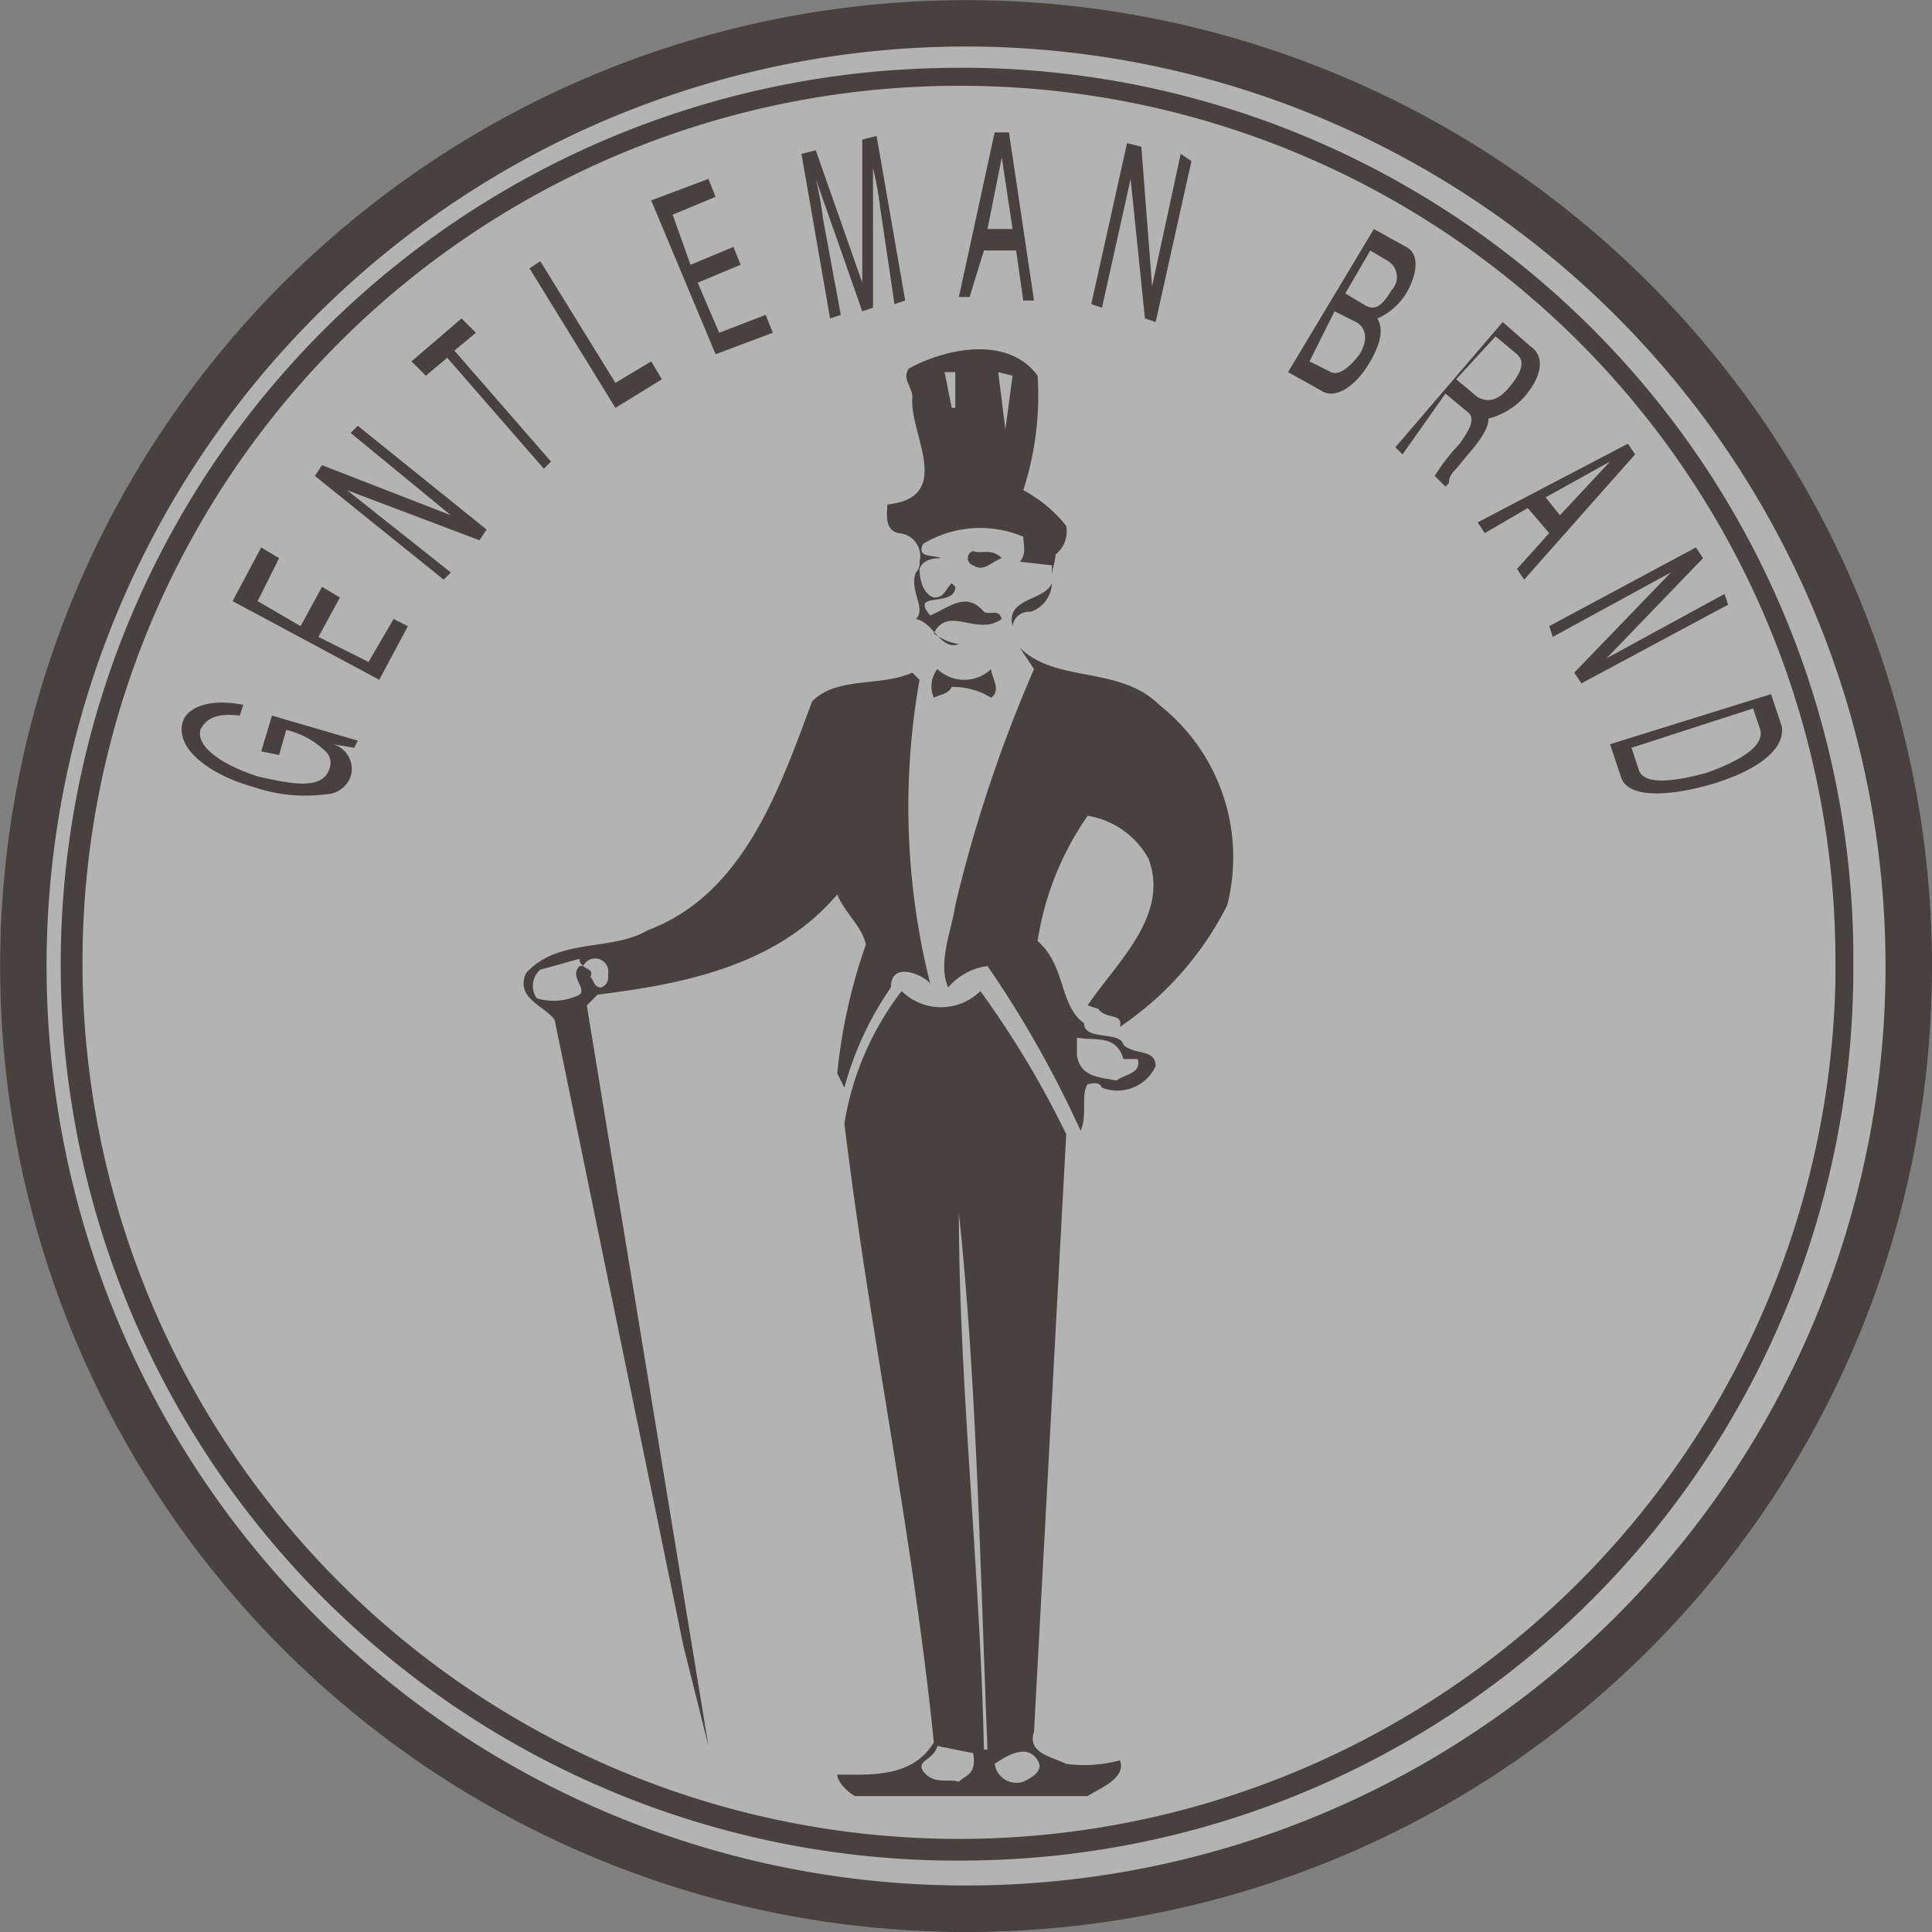
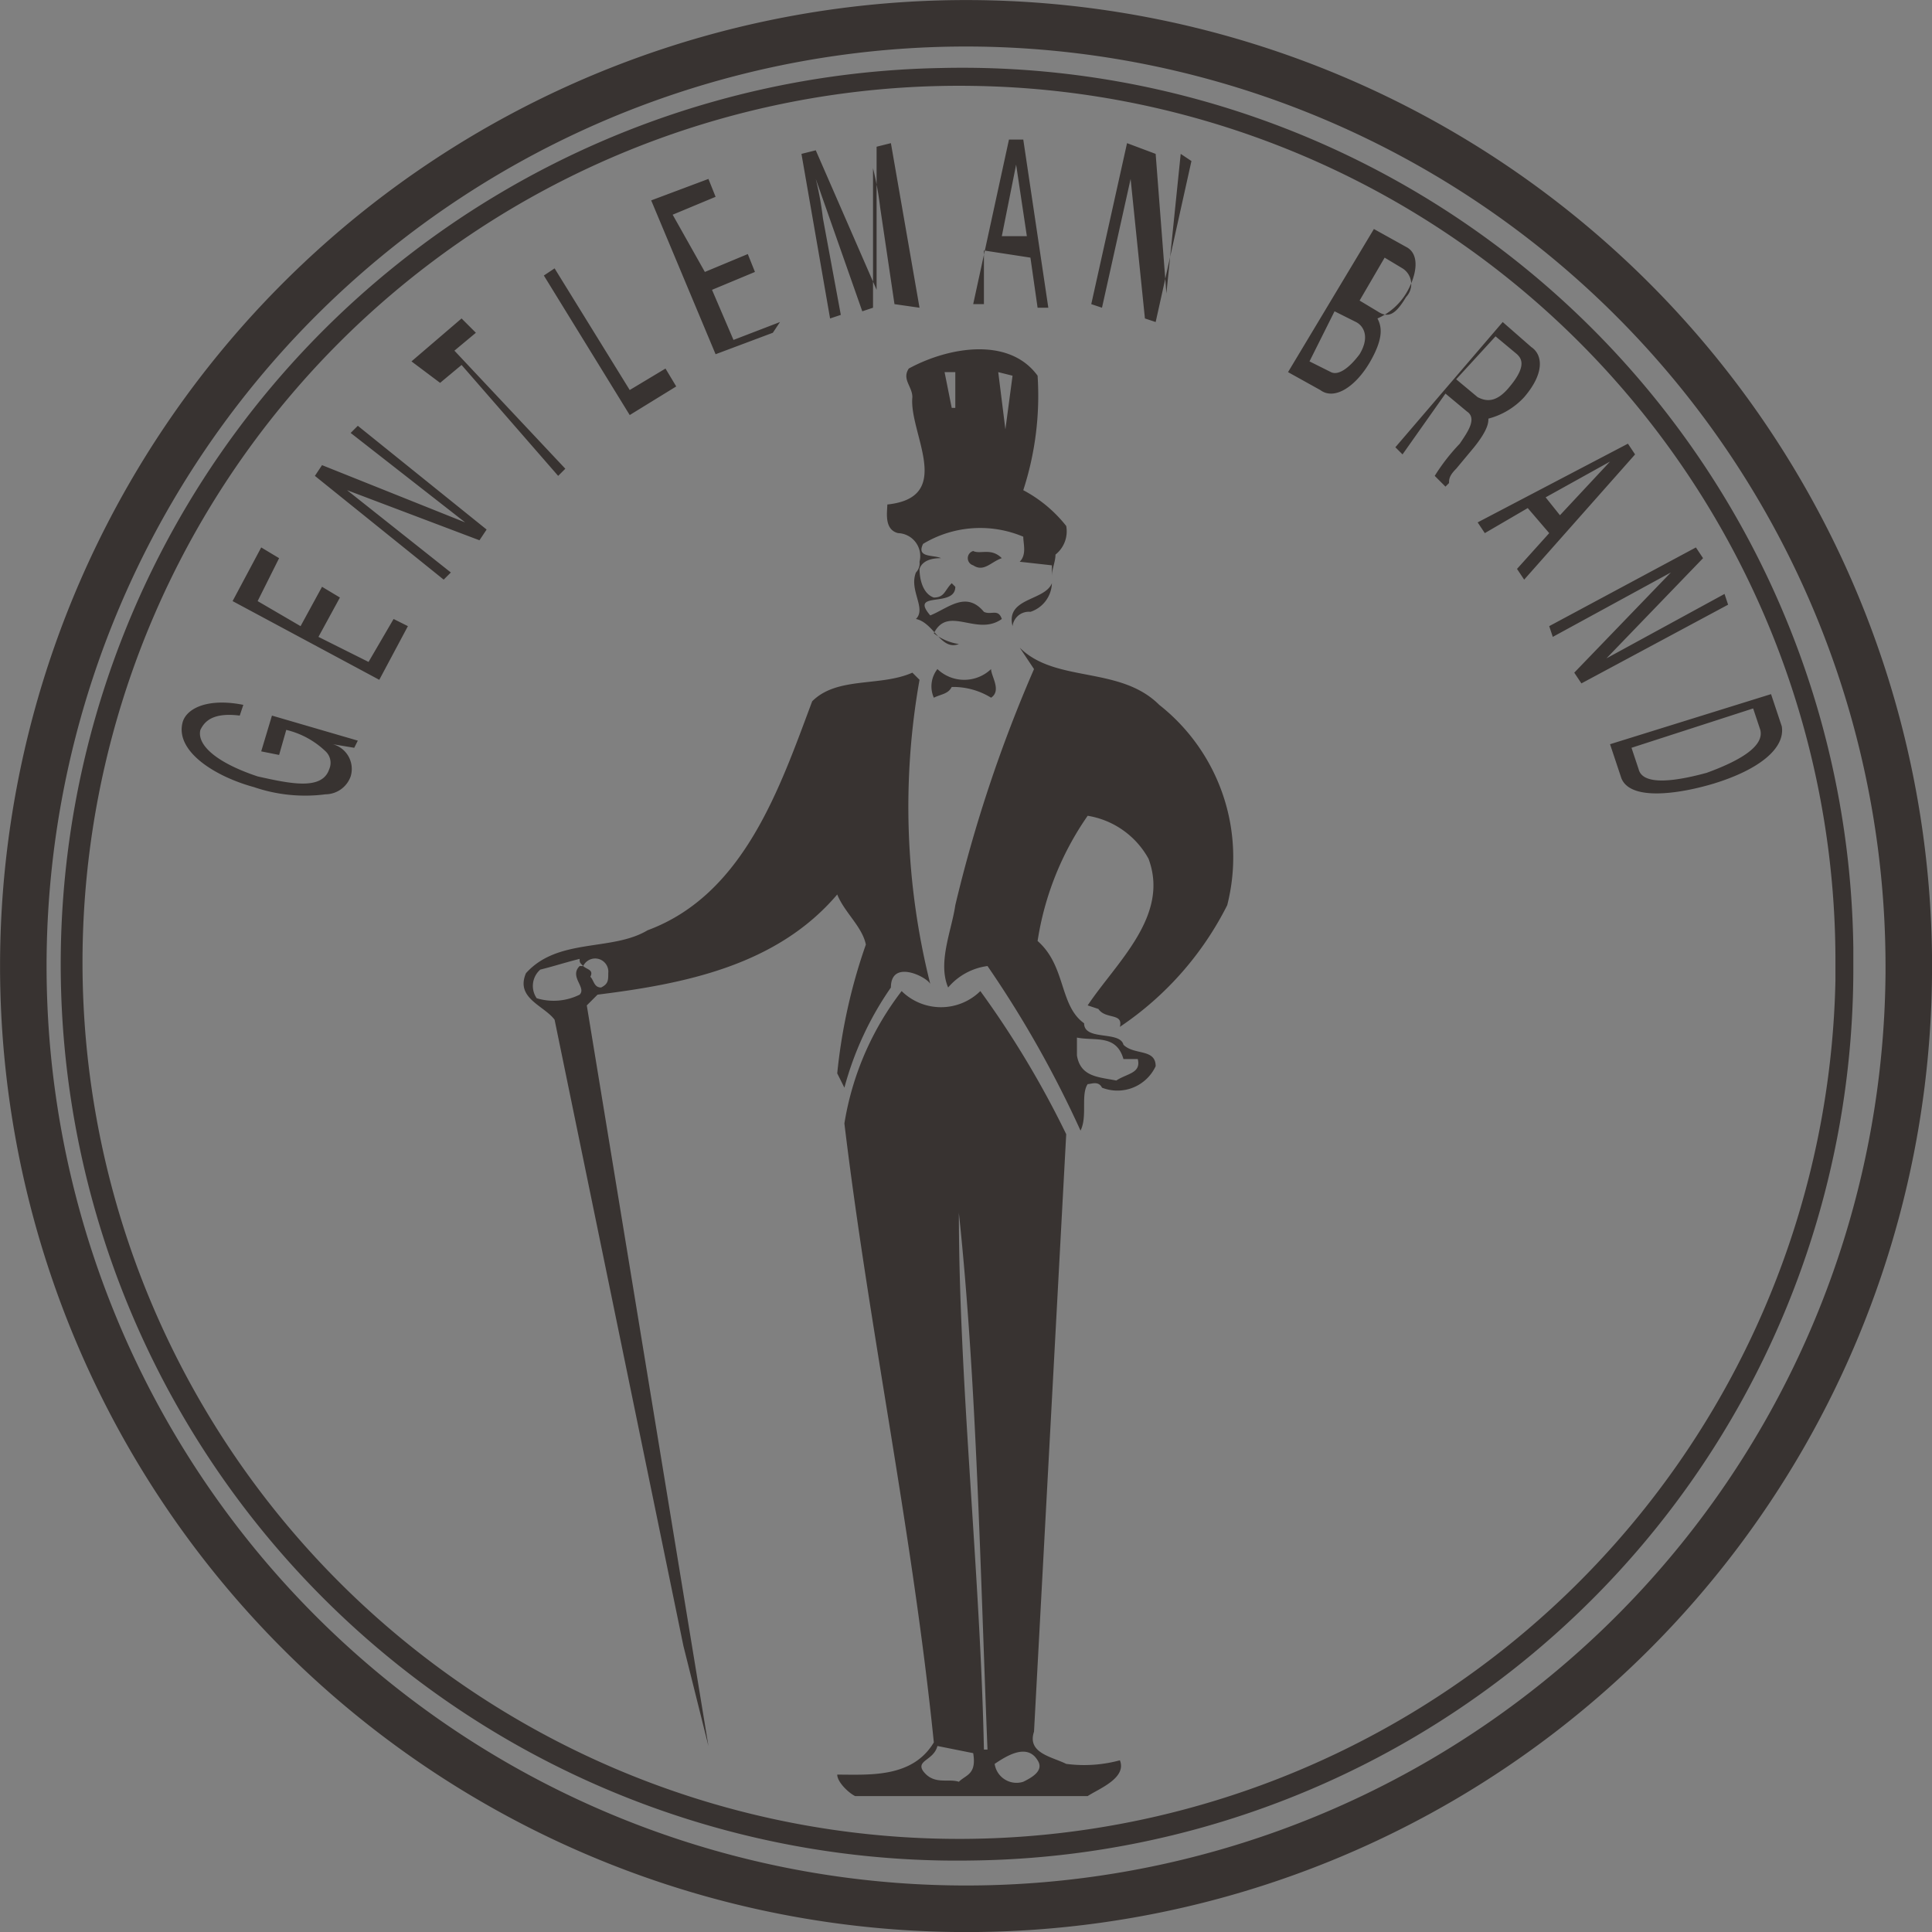
<svg xmlns="http://www.w3.org/2000/svg" width="54" height="54.001" viewBox="0 0 54 54.001">
  <rect x="0" y="0" width="54" height="54.001" fill="#808080" stroke="none" />
  <g transform="translate(0.001 0.001)">
-     <path d="M27.2,54A27,27,0,1,1,54,26.8V27A26.972,26.972,0,0,1,27.2,54Z" transform="translate(0 0)" fill="#fff" opacity="0.4" />
-     <path d="M27.2,52a25.054,25.054,0,0,1-.9-50.1A24.908,24.908,0,0,1,51.8,26.5V27A24.924,24.924,0,0,1,27.2,52Zm0-49.6a24.5,24.5,0,1,0,24.1,25v-.5A24.457,24.457,0,0,0,27.2,2.4Zm0,51.6A27,27,0,1,1,54,26.8V27A26.972,26.972,0,0,1,27.2,54Zm0-52.7A25.7,25.7,0,1,0,52.7,27.2V27A25.714,25.714,0,0,0,27.2,1.3Zm1.1,16.2a.458.458,0,0,1,.5-.4.871.871,0,0,0,.6-.8c-.2.5-1.3.4-1.1,1.2M29.5,16c0,.1,0,.2-.1.2.1,0,.1-.1.1-.2m-4.4-1.1a.641.641,0,0,1,.6.8.367.367,0,0,1-.1.3c-.2.5.3,1,0,1.3.5.1.7.9,1.2.7a1.493,1.493,0,0,1-.7-.3c.4-.8,1.2.1,1.9-.4-.1-.3-.3-.1-.5-.2-.5-.6-1-.1-1.5.1-.6-.7.7-.2.7-.8l-.1-.1c-.2.2-.2.4-.5.4-.3-.1-.4-.5-.4-.8.1-.3.5-.3.6-.3-.2-.1-.7,0-.5-.4a3.093,3.093,0,0,1,2.8-.2c0,.2.1.5-.1.7l.9.1v.3c0-.2.1-.4.1-.6a.829.829,0,0,0,.3-.8,3.775,3.775,0,0,0-1.2-1,8.545,8.545,0,0,0,.4-3.2c-.8-1.1-2.5-.8-3.6-.2-.2.3.1.5.1.8-.1,1,1.2,2.8-.7,3,0,.2-.1.7.3.8m3.2-4.4L28.1,12l-.2-1.6Zm-1.6-.1v1h-.1l-.2-1Zm.5,5a.208.208,0,0,0,0,.4c.3.2.5-.1.8-.2-.3-.3-.6-.1-.8-.2m3.5,12.8c.2.3.7.1.6.5a8.925,8.925,0,0,0,3-3.4,5.419,5.419,0,0,0-1.9-5.6c-1.1-1.1-2.9-.6-3.9-1.6l.4.6a39.321,39.321,0,0,0-2.2,6.6c-.1.7-.5,1.6-.2,2.3a1.738,1.738,0,0,1,1.1-.6,30.041,30.041,0,0,1,2.6,4.6c.2-.4,0-1,.2-1.3.1,0,.3-.1.4.1a1.179,1.179,0,0,0,1.5-.6c0-.5-.6-.3-.9-.6-.1-.4-1.1-.1-1.1-.6-.7-.5-.5-1.6-1.3-2.3a8.333,8.333,0,0,1,1.4-3.5A2.378,2.378,0,0,1,32.1,24c.6,1.6-.9,2.9-1.7,4.1Zm-.6.8c.5.1,1.1-.1,1.3.6h.4c.1.4-.3.4-.6.6-.5-.1-1-.1-1.1-.7Zm-6.7-4c.2.5.7.9.8,1.4a15.532,15.532,0,0,0-.8,3.6l.2.4a8.98,8.98,0,0,1,1.3-2.8c0-.8,1-.3,1.1-.1a20.331,20.331,0,0,1-.3-8.5l-.2-.2c-.9.4-2.1.1-2.8.8C21.8,22,20.8,25,18.1,26c-1,.6-2.5.2-3.4,1.2-.3.7.5.9.8,1.3L19.1,46l.7,2.8L16.4,28.1l.3-.3c2.4-.3,5-.8,6.7-2.8m-6.9,2.3c.1-.2-.1-.2-.2-.3h-.1c-.3.3.2.6,0,.8a1.627,1.627,0,0,1-1.2.1.605.605,0,0,1,.1-.8c.4-.1.7-.2,1.1-.3,0,.1,0,.1.1.2a.369.369,0,0,1,.7.2c0,.2,0,.3-.2.4-.2,0-.2-.2-.3-.3m9.7-8.6a.783.783,0,0,0-.1.8c.2-.1.4-.1.5-.3a2.016,2.016,0,0,1,1.1.3c.3-.2,0-.6,0-.8a1.087,1.087,0,0,1-1.5,0m2.7,29.7.9-16.7a26.482,26.482,0,0,0-2.4-4,1.568,1.568,0,0,1-2.2,0,8.212,8.212,0,0,0-1.6,3.7c.7,5.8,1.9,11.4,2.5,17.3-.6,1-1.8.9-2.7.9,0,.2.3.5.5.6h6.5c.3-.2,1.1-.5.9-1a3.812,3.812,0,0,1-1.5.1c-.4-.2-1.1-.3-.9-.9m-2.1,1.4c-.3-.1-.7.1-1-.3-.2-.3.3-.3.4-.7l1,.2c.1.6-.2.6-.4.8m.7-.9c-.1-4.9-.7-10.3-.7-15,.5,4.7.6,10.1.8,15Zm1.1.9a.618.618,0,0,1-.8-.5c.3-.2.9-.6,1.2-.1.2.3-.2.5-.4.6M7.8,21.1l.2-.7a2.384,2.384,0,0,1,1.1.6.44.44,0,0,1,.1.5c-.2.6-1.1.4-2,.2-1.2-.4-1.7-.9-1.6-1.3.1-.2.3-.5,1.1-.4l.1-.3c-1-.2-1.6.1-1.7.5-.2.8.9,1.5,2,1.8a4.421,4.421,0,0,0,2,.2.752.752,0,0,0,.7-.5.715.715,0,0,0-.5-.9l.6.1.1-.2L7.6,20l-.3,1ZM11,17.3l-.7,1.2-1.4-.7.6-1.1L9,16.4l-.6,1.1-1.2-.7.6-1.2-.5-.3-.8,1.5L10.6,19l.8-1.5Zm1.6-2.9L9,13l-.2.3,3.6,2.9.2-.2L9.7,13.7l3.7,1.4.2-.3L10,11.9l-.2.2Zm-.7-3.9.6-.5,2.7,3.1.2-.2L12.7,9.8l.6-.5-.4-.4-1.4,1.2Zm3.2-3.2-.3.2,2.4,3.9,1.3-.8-.3-.5-1,.6Zm6.3,1.5-1.3.5-.6-1.4,1.2-.5-.2-.5-1.2.5L18.8,6,20,5.5,19.8,5l-1.6.6L20,9.9l1.6-.6Zm3.9-.4-.8-4.6-.4.1v4L22.8,4.2l-.4.1.8,4.6.3-.1L23,6.1A8.915,8.915,0,0,0,22.8,5l1.3,3.7.3-.1V4.7a8.915,8.915,0,0,1,.2,1.1L25,8.5Zm2.3-2,.4-2,.3,2Zm.8.6.2,1.4h.3l-.7-4.7h-.4l-1,4.6h.3L27.5,7Zm3.8,1-.3-3.9L31.5,4l-1,4.5.3.1L31.6,5,32,8.9l.3.1,1-4.5L33,4.3Zm6.1-1,.5.3a.521.521,0,0,1,.1.8c-.3.5-.5.6-.8.4l-.5-.3ZM36,10.4l.9.5c.4.3,1-.1,1.4-.8s.3-1,.2-1.2a1.779,1.779,0,0,0,.8-.7c.3-.5.4-1.1,0-1.3l-.9-.5Zm1.3-1.7.6.3c.2.1.4.4.1.9-.3.4-.6.6-.8.5l-.6-.3Zm4.5.7.6.5c.1.1.3.3-.2.9-.4.5-.7.4-.9.3l-.6-.5ZM40.4,11l.6.5c.3.2,0,.6-.2.9a5.5,5.5,0,0,0-.7.9l.3.3.1-.1c0-.1,0-.2.2-.4l.5-.6c.4-.5.4-.7.4-.8a2.075,2.075,0,0,0,1-.6c.6-.7.5-1.2.2-1.4L42,9l-3,3.5.2.2Zm2.8,2.9,1.8-1-1.4,1.5Zm.1,1-.9,1,.2.3,3.1-3.5-.2-.3-4.2,2.2.2.3,1.2-.7Zm1.6,3.5,2.7-2.8-.2-.3-4.1,2.2.1.3L46.7,16,44,18.8l.2.3,4.1-2.2-.1-.3ZM49,19.8l.2.6q.15.6-1.5,1.2c-1.1.3-1.8.3-1.9-.1l-.2-.6Zm-4,1,.3.9c.2.7,1.6.5,2.6.2,1.3-.4,2-1,1.9-1.6l-.3-.9Z" transform="translate(0 0)" fill="#1a1311" opacity="0.701" />
+     <path d="M27.2,52a25.054,25.054,0,0,1-.9-50.1A24.908,24.908,0,0,1,51.8,26.5V27A24.924,24.924,0,0,1,27.2,52Zm0-49.6a24.5,24.5,0,1,0,24.1,25v-.5A24.457,24.457,0,0,0,27.2,2.4Zm0,51.6A27,27,0,1,1,54,26.8V27A26.972,26.972,0,0,1,27.2,54Zm0-52.7A25.7,25.7,0,1,0,52.7,27.2V27A25.714,25.714,0,0,0,27.2,1.3Zm1.1,16.2a.458.458,0,0,1,.5-.4.871.871,0,0,0,.6-.8c-.2.5-1.3.4-1.1,1.2M29.5,16c0,.1,0,.2-.1.2.1,0,.1-.1.1-.2m-4.4-1.1a.641.641,0,0,1,.6.8.367.367,0,0,1-.1.3c-.2.5.3,1,0,1.3.5.1.7.9,1.2.7a1.493,1.493,0,0,1-.7-.3c.4-.8,1.2.1,1.9-.4-.1-.3-.3-.1-.5-.2-.5-.6-1-.1-1.5.1-.6-.7.7-.2.7-.8l-.1-.1c-.2.2-.2.4-.5.4-.3-.1-.4-.5-.4-.8.1-.3.5-.3.6-.3-.2-.1-.7,0-.5-.4a3.093,3.093,0,0,1,2.8-.2c0,.2.1.5-.1.7l.9.1v.3c0-.2.1-.4.1-.6a.829.829,0,0,0,.3-.8,3.775,3.775,0,0,0-1.2-1,8.545,8.545,0,0,0,.4-3.2c-.8-1.1-2.5-.8-3.6-.2-.2.3.1.5.1.8-.1,1,1.2,2.8-.7,3,0,.2-.1.7.3.8m3.2-4.4L28.1,12l-.2-1.6Zm-1.6-.1v1h-.1l-.2-1Zm.5,5a.208.208,0,0,0,0,.4c.3.2.5-.1.8-.2-.3-.3-.6-.1-.8-.2m3.5,12.8c.2.3.7.1.6.5a8.925,8.925,0,0,0,3-3.4,5.419,5.419,0,0,0-1.9-5.6c-1.1-1.1-2.9-.6-3.9-1.6l.4.6a39.321,39.321,0,0,0-2.2,6.6c-.1.7-.5,1.6-.2,2.3a1.738,1.738,0,0,1,1.1-.6,30.041,30.041,0,0,1,2.6,4.6c.2-.4,0-1,.2-1.3.1,0,.3-.1.4.1a1.179,1.179,0,0,0,1.5-.6c0-.5-.6-.3-.9-.6-.1-.4-1.1-.1-1.1-.6-.7-.5-.5-1.6-1.3-2.3a8.333,8.333,0,0,1,1.4-3.5A2.378,2.378,0,0,1,32.1,24c.6,1.6-.9,2.9-1.7,4.1Zm-.6.8c.5.1,1.1-.1,1.3.6h.4c.1.4-.3.4-.6.6-.5-.1-1-.1-1.1-.7Zm-6.7-4c.2.5.7.9.8,1.4a15.532,15.532,0,0,0-.8,3.6l.2.4a8.98,8.98,0,0,1,1.3-2.8c0-.8,1-.3,1.1-.1a20.331,20.331,0,0,1-.3-8.5l-.2-.2c-.9.4-2.1.1-2.8.8C21.8,22,20.8,25,18.1,26c-1,.6-2.5.2-3.4,1.2-.3.7.5.9.8,1.3L19.1,46l.7,2.8L16.4,28.1l.3-.3c2.4-.3,5-.8,6.7-2.8m-6.9,2.3c.1-.2-.1-.2-.2-.3h-.1c-.3.3.2.6,0,.8a1.627,1.627,0,0,1-1.2.1.605.605,0,0,1,.1-.8c.4-.1.7-.2,1.1-.3,0,.1,0,.1.1.2a.369.369,0,0,1,.7.2c0,.2,0,.3-.2.4-.2,0-.2-.2-.3-.3m9.7-8.6a.783.783,0,0,0-.1.8c.2-.1.4-.1.5-.3a2.016,2.016,0,0,1,1.1.3c.3-.2,0-.6,0-.8a1.087,1.087,0,0,1-1.5,0m2.7,29.7.9-16.7a26.482,26.482,0,0,0-2.4-4,1.568,1.568,0,0,1-2.2,0,8.212,8.212,0,0,0-1.6,3.7c.7,5.8,1.9,11.4,2.5,17.3-.6,1-1.8.9-2.7.9,0,.2.3.5.5.6h6.5c.3-.2,1.1-.5.9-1a3.812,3.812,0,0,1-1.5.1c-.4-.2-1.1-.3-.9-.9m-2.1,1.4c-.3-.1-.7.1-1-.3-.2-.3.3-.3.4-.7l1,.2c.1.6-.2.6-.4.8m.7-.9c-.1-4.9-.7-10.3-.7-15,.5,4.7.6,10.1.8,15Zm1.1.9a.618.618,0,0,1-.8-.5c.3-.2.9-.6,1.2-.1.2.3-.2.5-.4.6M7.8,21.1l.2-.7a2.384,2.384,0,0,1,1.1.6.44.44,0,0,1,.1.5c-.2.6-1.1.4-2,.2-1.2-.4-1.7-.9-1.6-1.3.1-.2.3-.5,1.1-.4l.1-.3c-1-.2-1.6.1-1.7.5-.2.8.9,1.5,2,1.8a4.421,4.421,0,0,0,2,.2.752.752,0,0,0,.7-.5.715.715,0,0,0-.5-.9l.6.1.1-.2L7.6,20l-.3,1ZM11,17.3l-.7,1.2-1.4-.7.6-1.1L9,16.4l-.6,1.1-1.2-.7.6-1.2-.5-.3-.8,1.5L10.6,19l.8-1.5m1.6-2.9L9,13l-.2.3,3.6,2.9.2-.2L9.7,13.7l3.7,1.4.2-.3L10,11.9l-.2.2Zm-.7-3.9.6-.5,2.7,3.1.2-.2L12.7,9.8l.6-.5-.4-.4-1.4,1.2Zm3.2-3.2-.3.2,2.4,3.9,1.3-.8-.3-.5-1,.6Zm6.3,1.5-1.3.5-.6-1.4,1.2-.5-.2-.5-1.2.5L18.8,6,20,5.5,19.8,5l-1.6.6L20,9.9l1.6-.6Zm3.9-.4-.8-4.6-.4.1v4L22.8,4.2l-.4.1.8,4.6.3-.1L23,6.1A8.915,8.915,0,0,0,22.8,5l1.3,3.7.3-.1V4.7a8.915,8.915,0,0,1,.2,1.1L25,8.5Zm2.3-2,.4-2,.3,2Zm.8.6.2,1.4h.3l-.7-4.7h-.4l-1,4.6h.3L27.5,7Zm3.8,1-.3-3.9L31.5,4l-1,4.5.3.1L31.6,5,32,8.9l.3.1,1-4.5L33,4.3Zm6.1-1,.5.3a.521.521,0,0,1,.1.8c-.3.5-.5.6-.8.4l-.5-.3ZM36,10.4l.9.5c.4.3,1-.1,1.4-.8s.3-1,.2-1.2a1.779,1.779,0,0,0,.8-.7c.3-.5.4-1.1,0-1.3l-.9-.5Zm1.3-1.7.6.3c.2.1.4.4.1.9-.3.4-.6.6-.8.5l-.6-.3Zm4.5.7.6.5c.1.1.3.3-.2.9-.4.5-.7.4-.9.3l-.6-.5ZM40.4,11l.6.5c.3.2,0,.6-.2.9a5.5,5.5,0,0,0-.7.9l.3.3.1-.1c0-.1,0-.2.2-.4l.5-.6c.4-.5.4-.7.4-.8a2.075,2.075,0,0,0,1-.6c.6-.7.5-1.2.2-1.4L42,9l-3,3.5.2.2Zm2.8,2.9,1.8-1-1.4,1.5Zm.1,1-.9,1,.2.3,3.1-3.5-.2-.3-4.2,2.2.2.3,1.2-.7Zm1.6,3.5,2.7-2.8-.2-.3-4.1,2.2.1.3L46.7,16,44,18.8l.2.3,4.1-2.2-.1-.3ZM49,19.8l.2.6q.15.6-1.5,1.2c-1.1.3-1.8.3-1.9-.1l-.2-.6Zm-4,1,.3.9c.2.7,1.6.5,2.6.2,1.3-.4,2-1,1.9-1.6l-.3-.9Z" transform="translate(0 0)" fill="#1a1311" opacity="0.701" />
  </g>
</svg>